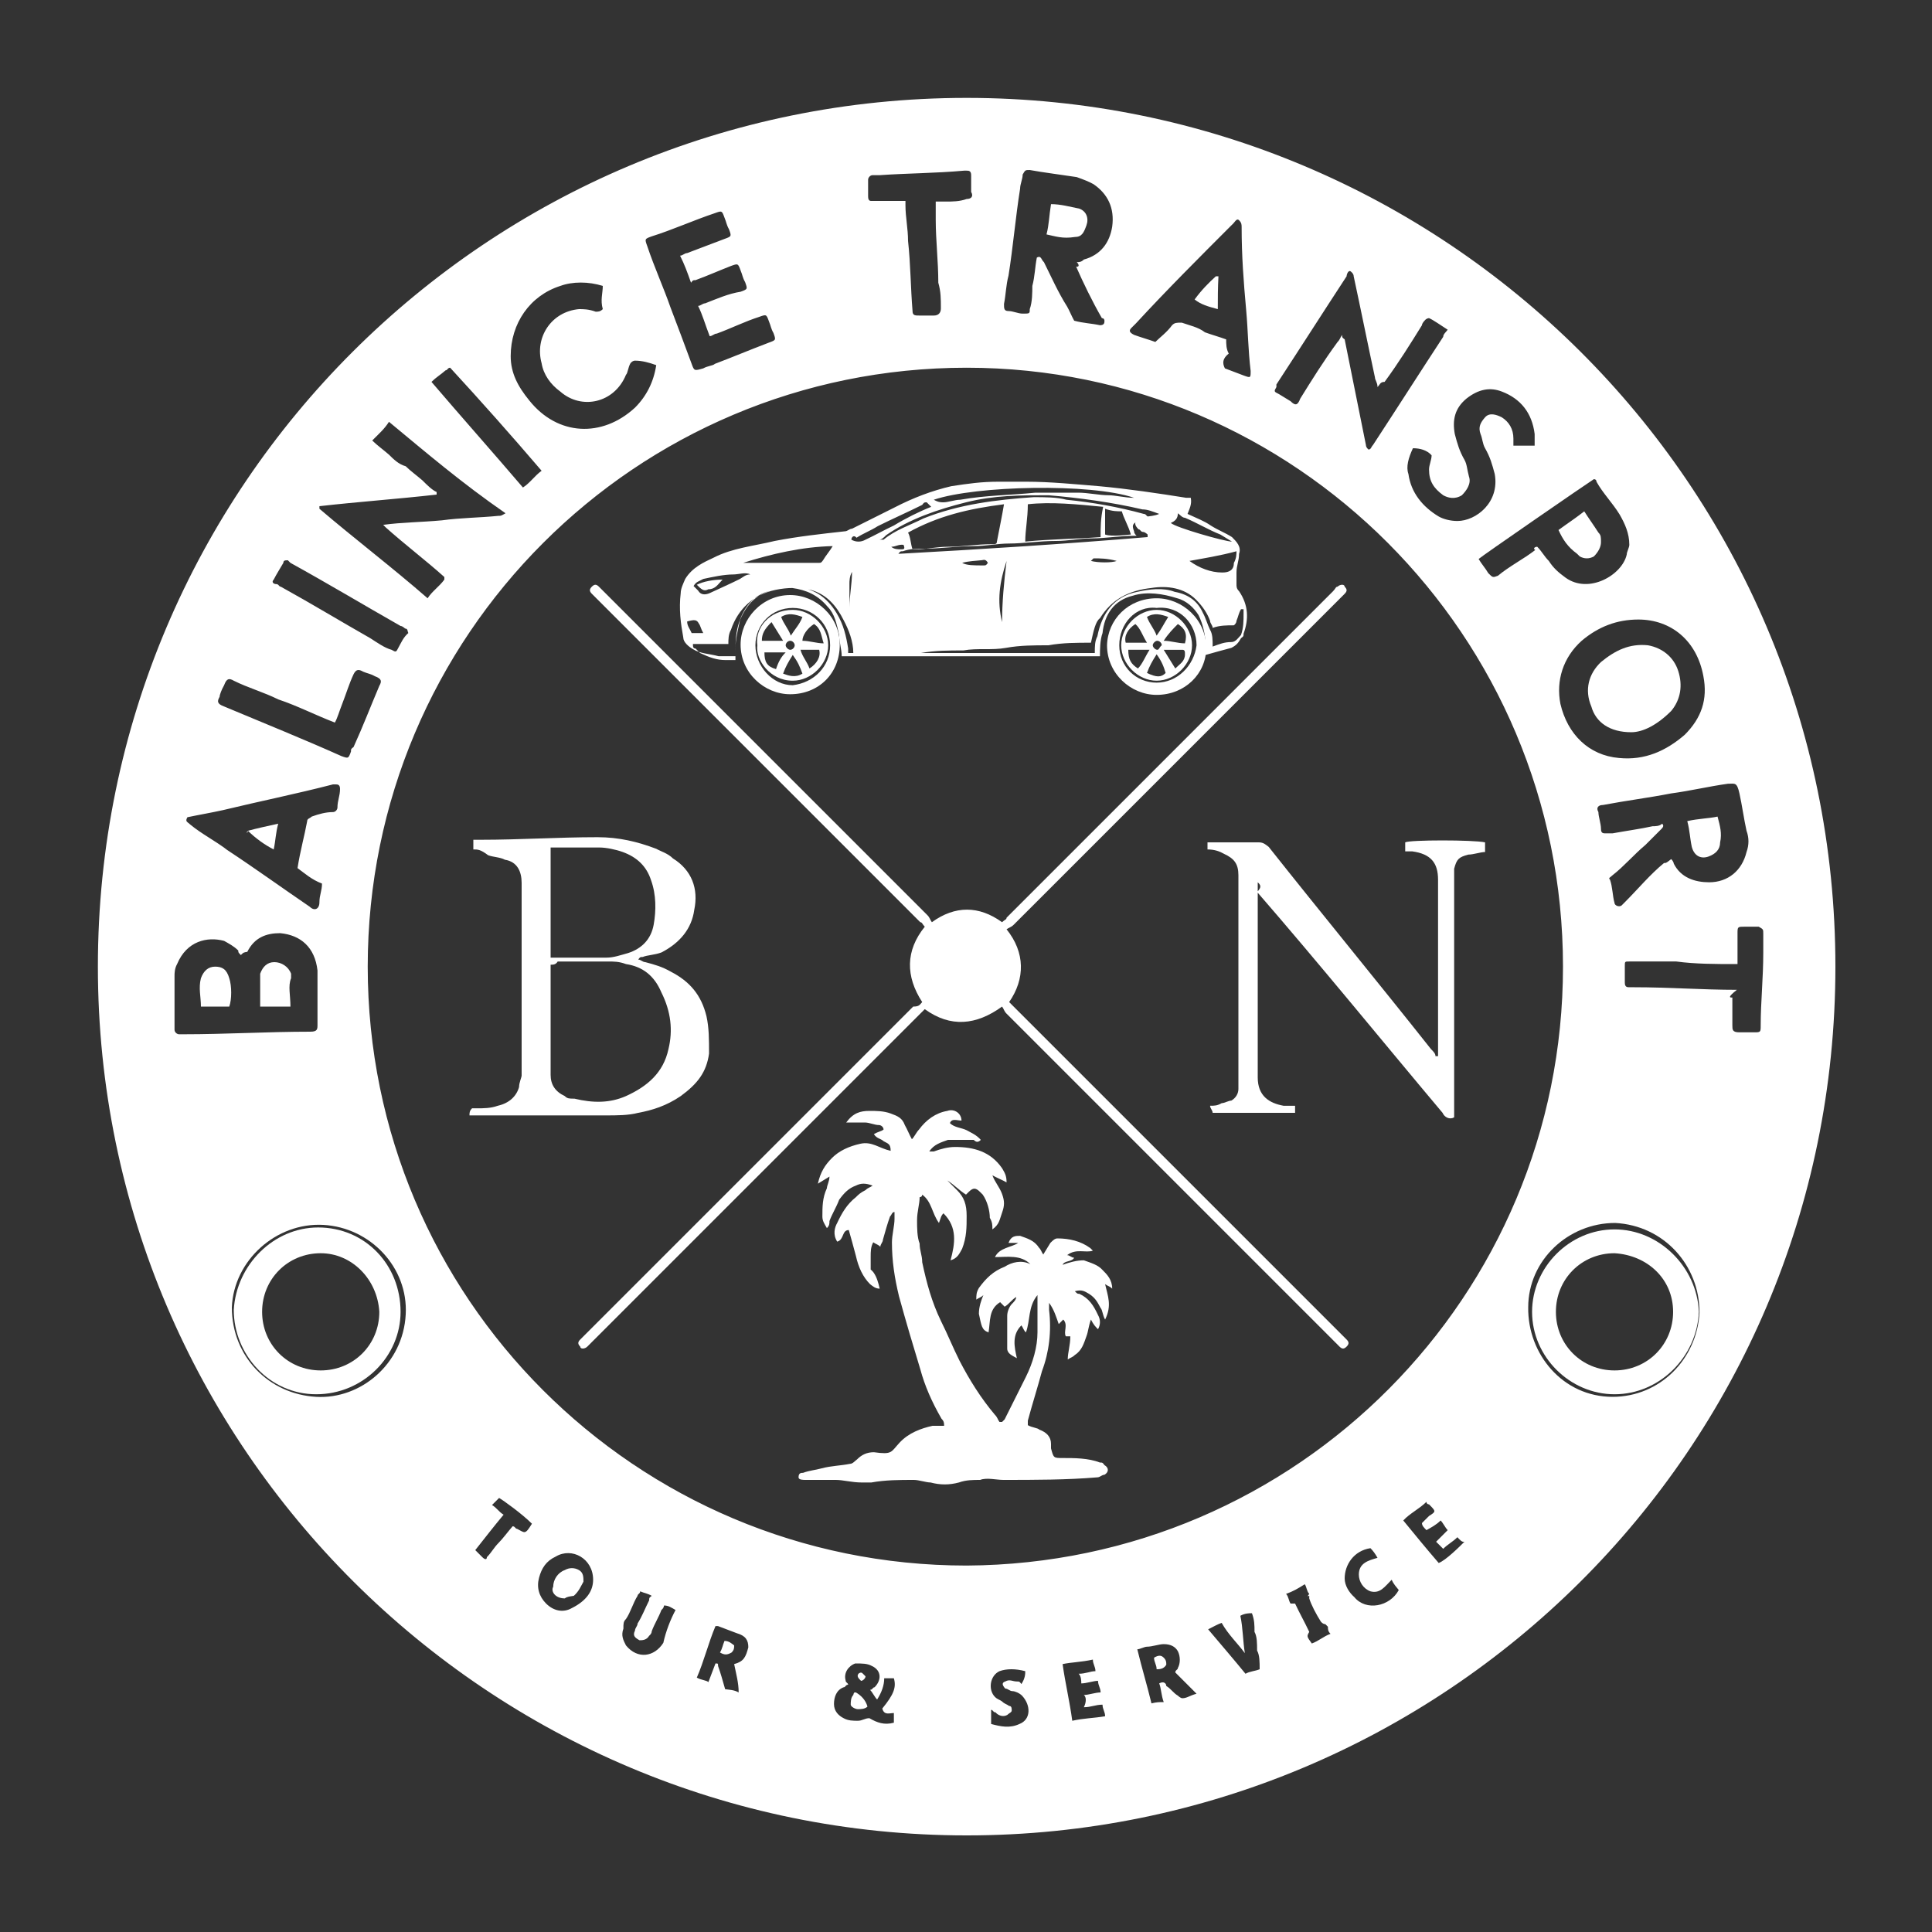
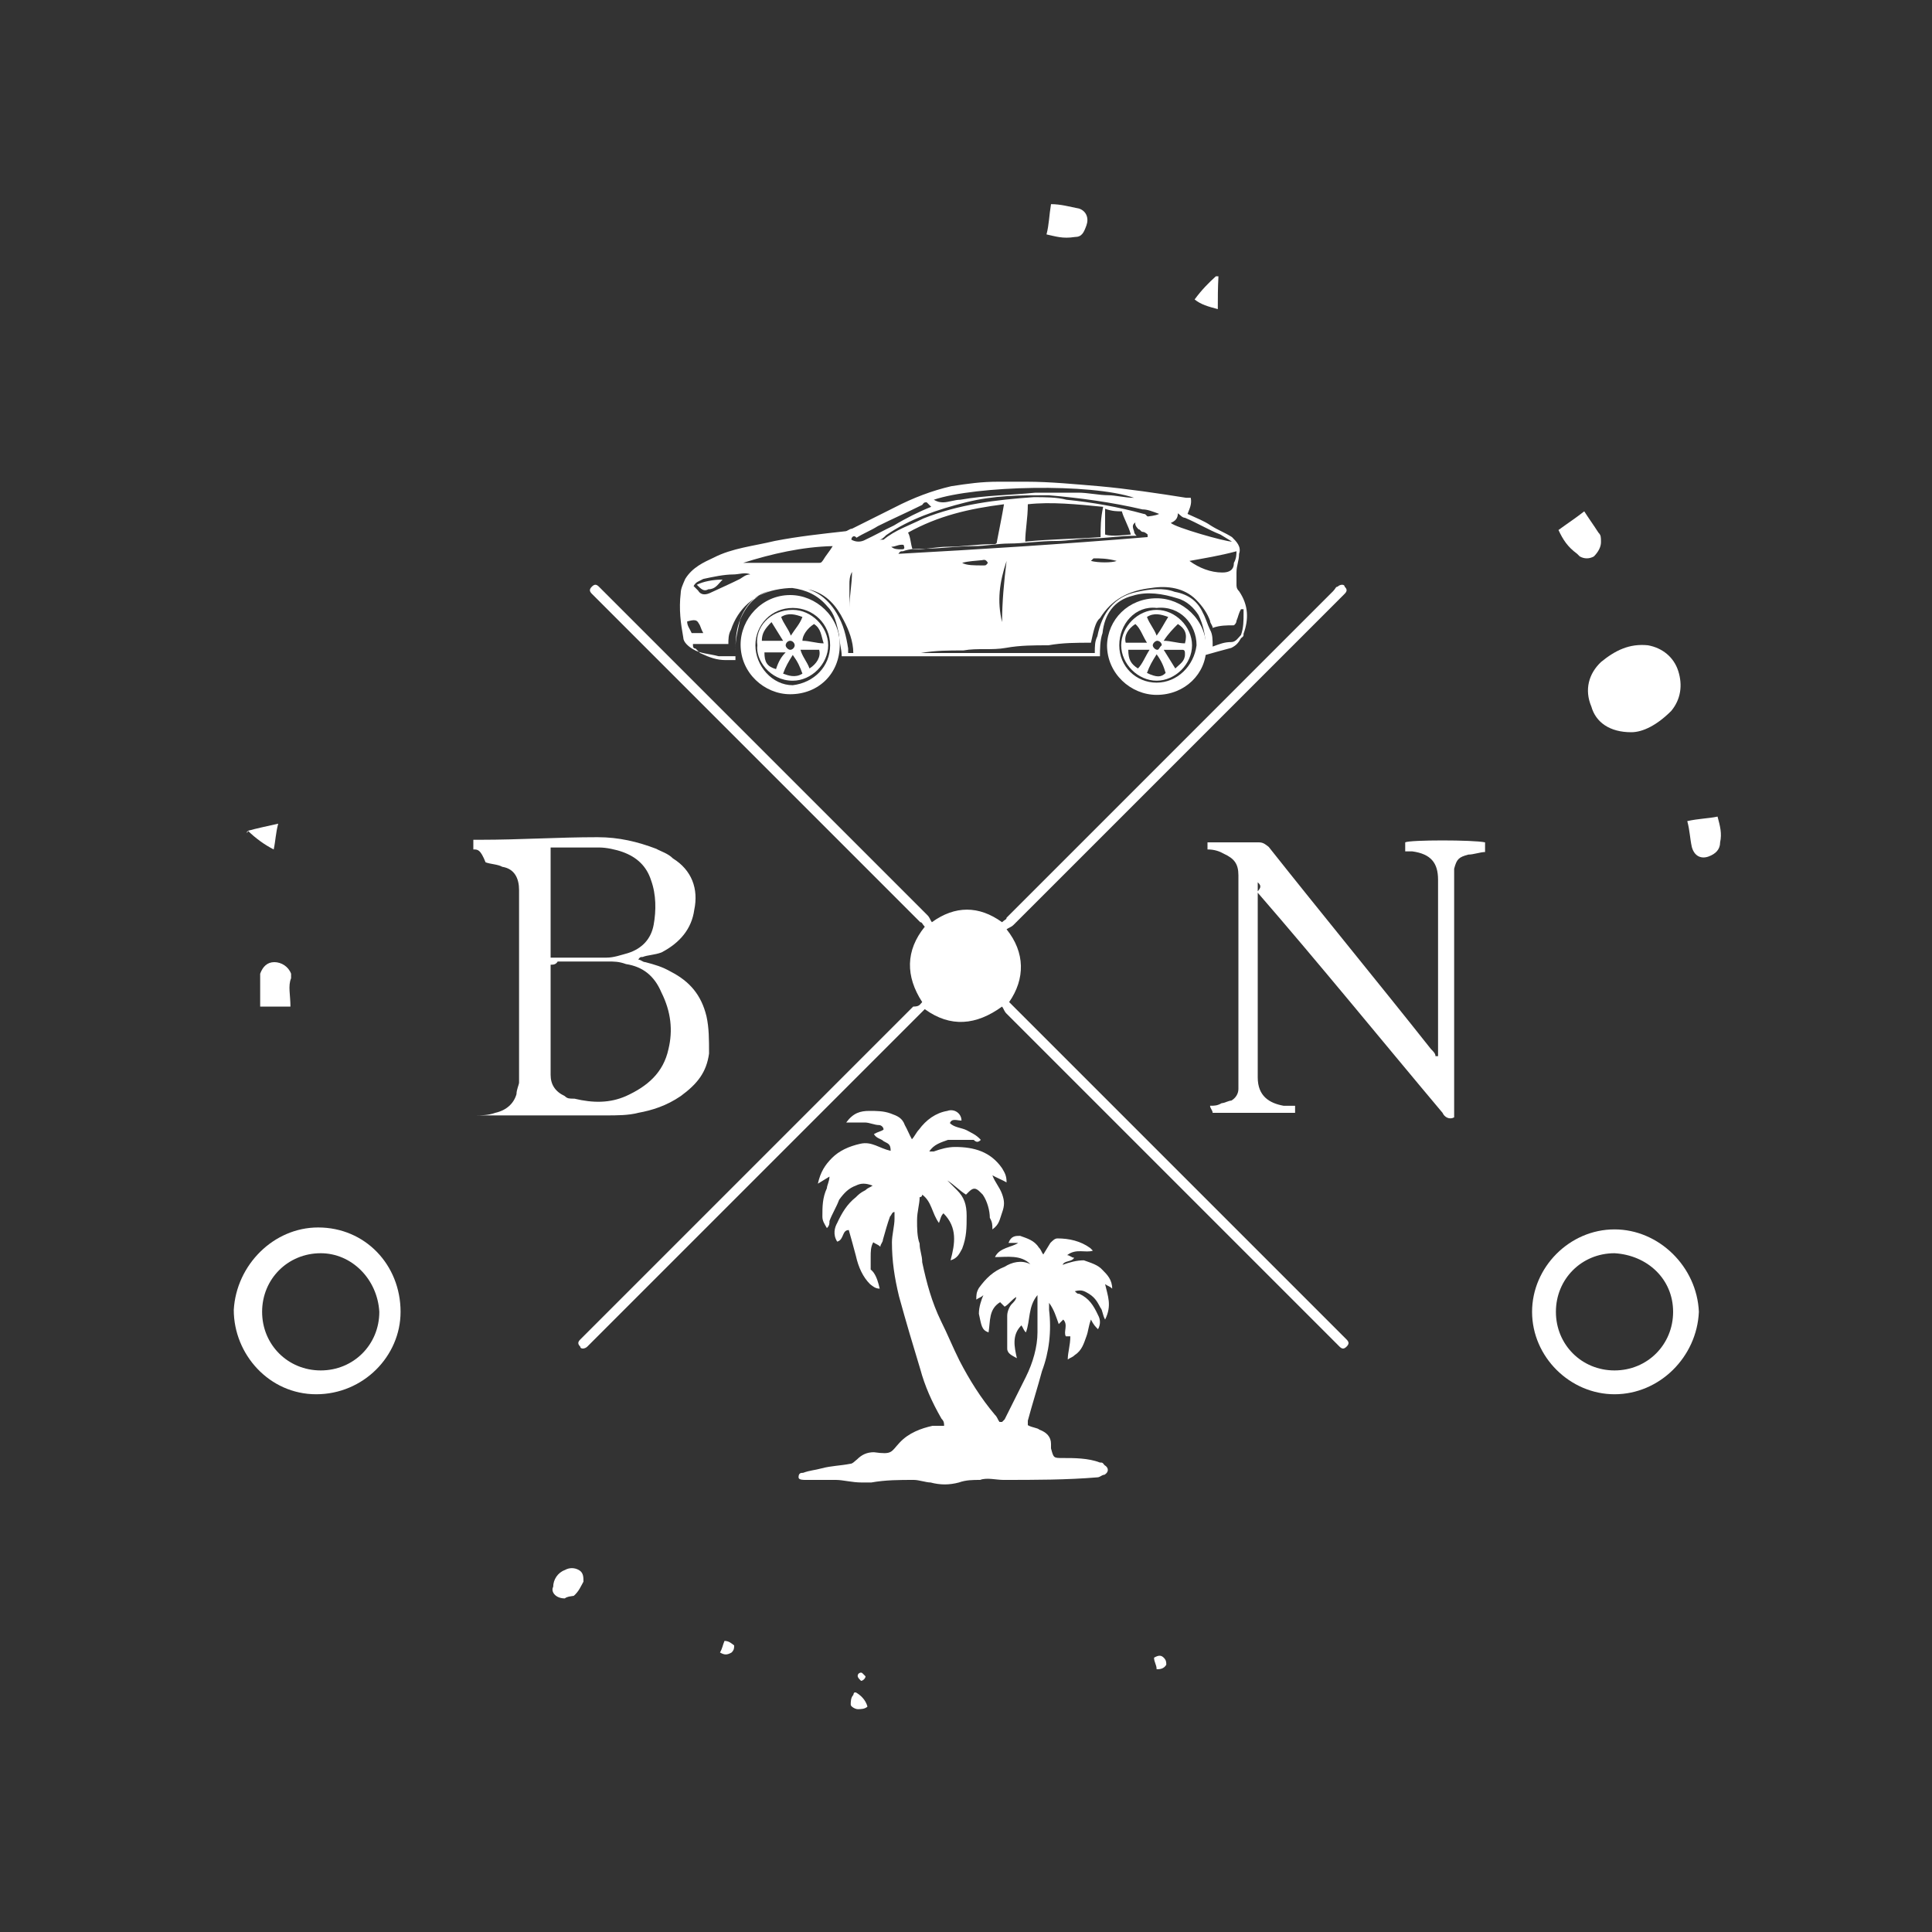
<svg xmlns="http://www.w3.org/2000/svg" id="Layer_1" x="0px" y="0px" viewBox="0 0 300 300" style="enable-background:new 0 0 300 300;" xml:space="preserve">
  <rect x="0" y="0" width="300" height="300" fill="#333333" stroke="none" />
  <style type="text/css">	.st0{fill:#FFFFFF;}</style>
  <g>
    <g>
-       <path class="st0" d="M150.1,15.2c74,0,134.9,59.8,134.9,134.9s-60.9,134.9-134.9,134.9S15.2,224.9,15.2,150.1   C15.2,75.4,75.7,15.2,150.1,15.2z M242.7,150.1c0-51.4-41.6-93-92.6-93c-51.4,0-93,41.6-93,93s41.6,93,93,93   C201.5,242.8,242.7,201.2,242.7,150.1z M37.4,148.3c-0.4-0.4-0.4-0.4-0.4-0.7c-0.7-0.7-1.5-1.1-2.2-1.5c-2.6-0.7-5.8,0-7.3,3.6   c-0.4,0.7-0.4,1.5-0.4,1.8c0,2.9,0,5.8,0,8.4c0,0.4,0.4,0.7,0.7,0.7s0.4,0,0.7,0c6.6,0,13.1-0.4,19.7-0.4c1.1,0,1.1-0.4,1.1-1.1   c0-2.2,0-4.4,0-6.2c0-0.7,0-1.5,0-2.2c-0.4-3.6-2.6-5.5-5.8-5.8c-2.2,0-4,0.7-5.1,2.9C37.8,147.9,37.8,147.9,37.4,148.3z    M254.4,96.2c-3.3,0-6.2,1.1-8.8,3.3c-2.9,2.6-4,6.2-3.3,9.8c1.1,4.7,4.4,8,9.1,8.4c4,0.4,7.3-1.1,10.2-3.6   c2.6-2.6,3.6-5.5,2.9-9.1C263.5,99.5,259.5,96.2,254.4,96.2z M167.2,40.7c0.4,0,0.7,0,1.1-0.4c2.6-0.7,4-2.6,4.4-5.1   c0.4-2.9-0.7-5.1-2.9-6.6c-0.7-0.4-1.5-0.7-2.6-1.1c-2.6-0.4-5.1-0.7-7.3-1.1c-0.7,0-0.7,0-1.1,0.7c0,0.7-0.4,1.5-0.4,2.2   c-0.7,4.4-1.1,9.1-1.8,13.5c-0.4,1.5-0.4,2.9-0.7,4.4c0,0.7,0,1.1,0.7,1.1s1.5,0.4,2.2,0.4c1.1,0,1.1,0,1.1-0.7   c0.4-1.1,0.4-2.6,0.4-3.6c0.4-1.5,0.4-2.9,0.7-4.4c0.7-0.4,0.7,0.4,1.1,0.7c1.1,2.2,2.2,4.7,3.6,6.9c0.4,0.7,0.7,1.5,1.1,2.2   c1.5,0.4,2.6,0.4,4,0.7c0.7,0,0.7-0.4,0.7-0.7c0,0,0-0.4-0.4-0.4c-1.5-2.6-2.9-5.5-4-8C167.6,41.5,167.6,41.1,167.2,40.7z    M259.5,133.4c0.4,0.4,0.4,0.7,0.4,0.7c1.1,2.2,3.3,2.9,5.5,2.9c2.9,0,5.1-1.8,5.8-4.7c0.4-1.1,0.4-2.2,0-3.3   c-0.4-1.8-0.7-4-1.1-5.8c-0.4-1.8-0.7-1.5-1.8-1.5c-2.9,0.4-5.8,1.1-8.8,1.5c-3.6,0.7-6.9,1.1-10.6,1.8c-0.7,0-1.1,0.4-0.7,1.1   c0,0.7,0.4,1.8,0.4,2.6s0.4,0.7,1.1,0.7c0.4,0,0.4,0,0.7,0c2.2-0.4,4.4-0.7,6.2-1.1c0.4,0,1.1,0,1.5-0.4c0.4,0.4,0,0.7-0.4,1.1   c-0.7,0.7-1.5,1.5-2.2,2.2c-1.8,1.5-3.3,3.3-5.1,4.7c-0.4,0.4-0.7,0.4-0.4,0.7c0.4,1.1,0.4,2.6,0.7,3.6c0,0.4,0.7,0.7,1.1,0.4   l0.4-0.4c2.2-2.2,4-4.4,6.2-6.2C258.7,134.1,259.1,133.7,259.5,133.4z M213.9,60.1c0-0.7-0.4-1.1-0.4-1.5   c-1.1-5.1-2.2-10.6-3.3-15.7c0-0.4-0.4-0.7-0.4-0.7c-0.4-0.4-0.7,0.4-0.7,0.7c-3.6,5.5-7.3,11.3-10.9,16.8c0,0,0,0,0,0.4   c-0.4,0.7-0.4,0.7,0.4,1.1c0.7,0.4,1.1,0.7,1.8,1.1c0.7,0.7,1.1,0.7,1.5-0.4c1.8-2.9,3.6-5.8,5.8-8.8c0.4-0.4,0.4-0.7,0.7-1.1   c0,0.4,0,0.4,0.4,0.7c1.1,5.5,2.2,10.9,3.3,16.4c0,0.4,0.4,0.7,0.4,0.7c0.4,0,0.4-0.4,0.7-0.7c3.6-5.5,7.3-11.3,10.9-16.8   c0-0.4,0.4-0.7,0.7-1.1c-1.1-0.7-2.2-1.5-2.9-1.8c0,0-0.4,0-0.7,0.4c0,0-0.4,0.4-0.4,0.7c-1.8,2.9-3.6,5.8-5.8,8.8   C214.3,59.3,214.3,59.7,213.9,60.1z M60.4,65.5c-0.7,1.1-1.5,1.8-2.6,2.9c0.7,0.7,1.8,1.5,2.6,2.2c0.7,0.7,1.5,1.5,2.6,1.8   c0.7,0.7,1.8,1.5,2.6,2.2c0.7,0.7,1.5,1.5,2.2,1.8c0,0,0,0,0,0.4c-6.2,0.7-12,1.1-18.2,1.8c0,0.4,0,0.4,0,0.4   c5.5,4.7,11.3,9.1,16.8,13.9c0.7-1.1,1.8-1.8,2.6-2.9v-0.4l0,0c-2.9-2.6-6.2-5.1-9.1-7.7c0,0,0,0-0.4-0.4l0,0l0,0   c2.9-0.4,5.8-0.4,9.1-0.7c2.9-0.4,5.8-0.4,8.8-0.7c0.4,0,0.4,0,1.1-0.4C71.7,75,66.2,70.3,60.4,65.5z M105.6,39.7   c0.4,0,0.7-0.4,1.1-0.4c1.8-0.7,4-1.5,5.8-2.2c1.1-0.4,1.1-0.4,0.7-1.5c-0.4-0.7-0.4-1.1-0.7-1.8c-0.4-1.1-0.4-1.1-1.5-0.7   c-3.3,1.1-6.6,2.6-9.8,3.6c-1.1,0.4-1.1,0.4-0.7,1.5c1.1,3.3,2.6,6.6,3.6,9.5c1.1,2.9,2.2,5.8,3.3,8.8c0.4,1.1,0.4,1.1,1.8,0.7   c0.7-0.4,1.5-0.4,1.8-0.7c2.9-1.1,5.5-2.2,8.4-3.3c1.1-0.4,1.1-0.4,0.7-1.5c-0.4-0.7-0.4-1.1-0.7-1.8c-0.4-1.1-0.4-1.1-1.5-0.7   c-2.2,0.7-4.4,1.8-6.6,2.6c-0.4,0-0.7,0.4-1.1,0.4c-0.7-1.8-1.1-3.3-1.8-4.7c0.4,0,0.7-0.4,1.1-0.4c1.8-0.7,3.6-1.5,5.5-1.8   c1.1-0.4,1.1-0.4,0.7-1.5c-0.4-0.7-0.4-1.1-0.7-1.8c-0.4-1.1-0.4-1.1-1.5-0.7c-1.8,0.7-3.6,1.5-5.5,2.2c-0.4,0-0.4,0-0.7,0.4   C106.7,42.2,106.3,41.1,105.6,39.7z M46.2,134.8c0.4-2.6,1.1-5.1,1.5-7.3c0-0.4,0.4-0.4,0.7-0.7c1.1-0.4,2.2-0.7,3.3-0.7   c0.4,0,0.7-0.4,0.7-0.7c0-1.1,0.4-1.8,0.4-2.9c0-0.7-0.4-0.7-0.7-0.7h-0.4c-5.8,1.5-11.3,2.6-17.1,4c-1.8,0.4-3.6,0.7-5.5,1.1   c-0.4,0.7,0,0.7,0.4,1.1c1.8,1.5,4,2.6,5.8,4c4.4,2.9,8.4,5.8,12.8,8.8c0.7,0.7,1.5,0.4,1.5-0.7c0-1.1,0.4-1.8,0.4-2.9   C48.4,136.6,47.3,135.6,46.2,134.8z M190.2,57.2c1.1,0.4,1.8,0.7,2.9,1.1c1.1,0.4,1.1,0.4,1.1-0.7c-0.4-3.3-0.4-6.2-0.7-9.5   c-0.4-4.4-0.7-8.4-0.7-12.8c0-0.4,0-0.7-0.4-1.1s-0.7,0.4-1.1,0.7c-5.1,5.1-10.2,10.2-14.9,15.3c-0.4,0.4-0.4,0.4-0.7,0.7   c-0.4,0.4-0.4,0.7,0.4,1.1c1.1,0.4,2.2,0.7,3.3,1.1c0.7-0.7,1.8-1.5,2.6-2.6c0.4-0.4,0.7-0.4,1.5-0.4c1.1,0.4,2.6,0.7,3.6,1.5   c1.1,0.4,2.2,0.7,3.3,1.1c0,0.7,0,1.5,0.4,2.2C189.8,55.7,189.8,56.4,190.2,57.2z M93.6,44.4c-2.2-0.7-4.7-0.7-6.6,0   c-4.7,1.5-7.7,5.8-7.7,10.9c0,2.6,1.1,4.7,2.9,6.9c4.4,5.5,11.3,5.8,16.4,1.1c1.8-1.8,2.9-4,3.3-6.6c-1.1-0.4-2.2-0.7-3.3-0.7   c-0.4,0-0.7,0.4-0.7,0.4c-0.4,0.7-0.4,1.5-0.7,1.8c-1.8,4.4-6.9,5.5-10.2,2.6c-1.5-1.1-2.6-2.6-2.9-4.4c-1.1-4,1.5-8,5.8-8.4   c0.7,0,1.5,0,2.6,0.4c0.4,0,0.7,0,1.1-0.4C93.2,46.6,93.6,45.5,93.6,44.4z M238.7,84.9c0.7,0.7,1.1,1.5,1.8,2.2   c0.7,1.1,1.5,1.8,2.6,2.6c3.6,2.6,8.8-0.4,9.5-3.6c0-0.4,0.4-1.1,0.4-1.5c0-1.8-0.7-3.3-1.5-4.7c-1.1-1.8-2.6-3.3-3.6-5.1   c0-0.4-0.4-0.4-0.4-0.4c-1.1,0.7-17.5,12-17.9,12.4c0.4,0.7,1.1,1.5,1.5,2.2c0.7,0.7,0.7,0.7,1.5,0.4c1.8-1.5,4-2.6,5.8-4   C238,85.2,238.3,84.9,238.7,84.9z M219.4,69.6c-0.7,1.5-1.1,2.9-0.7,4c0.4,2.9,2.2,5.1,4.7,6.6c0.7,0.4,1.8,0.7,2.9,0.7   c2.9,0,6.6-2.9,5.8-7.3c-0.4-1.5-0.7-2.6-1.5-4c-0.4-0.7-0.4-1.5-0.7-2.2c-0.4-1.1,0-1.8,0.7-2.6s1.8-0.4,2.6,0   c1.1,0.7,1.8,1.8,1.8,3.3c0,0.4,0,0.7,0,1.1c1.1,0,2.2,0,3.3,0c0-0.4,0-0.4,0-0.7s0-0.7,0-1.1c-0.4-3.3-2.2-5.5-5.1-6.6   c-1.8-0.7-3.6-0.4-5.5,1.1c-1.8,1.5-2.2,3.3-1.8,5.5c0.4,1.5,0.7,2.6,1.5,4c0.4,0.7,0.4,1.5,0.7,2.6c0.4,1.1-0.4,2.2-1.1,2.9   c-1.1,0.7-2.2,0.4-2.9,0c-1.5-1.1-2.2-2.2-2.2-4c0-0.7,0.4-1.5,0.4-2.2C221.6,69.9,220.5,69.6,219.4,69.6z M269,154.9   c0,0.4,0,0.7,0,0.7c0,1.1,0,2.6,0,3.6c0,0.7,0,1.1,1.1,1.1c0.7,0,1.5,0,2.2,0c1.1,0,1.1,0,1.1-1.1c0-3.6,0.4-7.3,0.4-11.3   c0-1.1,0-1.8,0-2.9c0-0.7,0-0.7-0.7-1.1c-0.7,0-1.5,0-2.2,0c-1.1,0-1.1,0-1.1,1.1c0,1.5,0,2.6,0,4c0,0.4,0,0.4,0,0.7   c-0.4,0-0.4,0-0.4,0c-2.9,0-6.2,0-9.1-0.4c-2.6,0-5.1,0-7.3,0c-0.7,0-0.7,0-0.7,0.7s0,1.8,0,2.6c0,0.7,0.4,0.7,0.7,0.7   s0.4,0,0.7,0c5.5,0,10.6,0.4,16,0.4C268.2,154.9,268.6,154.9,269,154.9z M145.3,31.3c0.4,0,1.1,0,1.5,0c1.1,0,2.2,0,3.3-0.4   c0.7,0,1.1-0.4,0.7-1.1c0-0.7,0-1.5,0-2.6c0-0.7-0.4-0.7-0.7-0.7h-0.4c-4.4,0.4-8.8,0.4-13.1,0.7c-0.4,0-0.7,0-1.1,0   c-0.4,0-0.7,0.4-0.7,0.7c0,0.7,0,1.8,0,2.6s0.4,0.7,0.7,0.7c0.7,0,1.1,0,1.8,0c1.1,0,2.2,0,3.3,0c0,0.4,0,0.4,0,0.7   c0,1.8,0.4,3.6,0.4,5.5c0.4,3.6,0.4,7.3,0.7,10.9c0,0.7,0.4,0.7,1.1,0.7c0.7,0,1.5,0,2.2,0c0.7,0,1.1-0.4,1.1-1.1   c0-1.5,0-2.6-0.4-4c0-3.3-0.4-6.6-0.4-9.8C145.3,33.5,145.3,32.4,145.3,31.3z M52,112.2c-2.9-1.1-5.8-2.6-8.8-3.6   c-2.2-1.1-4.7-1.8-6.9-2.9c-0.7-0.4-1.1-0.4-1.5,0.7c-0.4,0.7-0.7,1.5-0.7,1.8c-0.4,0.7-0.4,1.1,0.7,1.5   c6.2,2.6,12.4,5.1,18.2,7.7c1.1,0.4,1.1,0.4,1.5-0.7c0-0.4,0-0.4,0.4-0.7c1.5-3.3,2.6-6.2,4-9.5c0.4-0.7,0.4-1.1-0.7-1.5   c-0.7-0.4-1.1-0.4-1.8-0.7c-0.7-0.4-1.1-0.4-1.5,0.4c-0.7,1.5-1.1,2.9-1.8,4.7C52.7,110.4,52.4,111.5,52,112.2z M63.3,98   c0,0,0-0.4-0.4-0.4c0,0-0.4-0.4-0.7-0.4c-5.8-3.3-11.3-6.6-17.1-9.8l-0.4-0.4c-0.4,0-0.7,0-0.7,0.4c-0.4,0.7-1.1,1.8-1.5,2.6   c-0.4,0.4,0,0.7,0.4,0.7c0.4,0,0.4,0.4,0.7,0.4c4.7,2.6,9.5,5.5,13.9,8c1.1,0.7,2.2,1.5,3.3,1.8c0.7,0.4,0.7,0.4,1.1-0.4   c0.4-0.7,0.7-1.5,1.5-2.2C63.3,98,63.3,98,63.3,98z M67,59.3c4.7,5.5,9.5,10.9,14.2,16.4c1.1-0.7,1.8-1.8,2.9-2.6   c-4.7-5.5-9.5-10.9-14.2-16c-0.4,0-0.4,0.4-0.7,0.4C68.4,58.2,67.7,58.6,67,59.3z M138.8,267.5c0-0.4,0-1.1,0-1.5   c-0.7,0-1.5,0.4-1.8-0.7c1.8-2.2,2.2-3.3,1.8-4.7c-0.4,0-1.1,0-1.5,0c0,1.1-0.4,2.2-1.1,3.3c-0.4-0.4-0.7-1.1-1.1-1.5   c0.4,0,0.4-0.4,0.7-0.4c1.1-1.1,1.1-2.6-0.4-3.3c-0.7-0.4-1.5-0.4-2.6-0.4c-1.1,0.4-1.8,1.5-1.5,2.6c0,0.4,0.4,0.4,0.4,0.7   c-0.4,0-0.4,0.4-0.7,0.4c-1.1,0.4-1.5,1.5-1.5,2.6s0.7,1.8,1.5,2.2c0.7,0.4,1.5,0.4,2.2,0.4c0.7,0,1.1-0.4,1.8-0.4   C136.2,267.5,137.3,267.9,138.8,267.5z M180.7,264.3c-0.4-1.1-0.4-2.2-0.7-2.9c0.7-0.4,1.1,0,1.1,0.4c0.7,0.4,1.1,1.1,1.8,1.5   c0,0,0.4,0.4,0.7,0.4c0.7,0,1.1-0.4,2.2-0.7c-1.1-1.1-2.2-2.2-3.3-3.3c0-0.4,0.4-0.4,0.4-0.7c0.4-0.7,0.4-1.8,0-2.6   c-0.4-0.7-1.1-1.1-2.2-1.1c-0.7,0-1.8,0.4-2.6,0.4c-0.4,0-1.1,0.4-1.5,0.4c0.7,2.9,1.5,5.5,2.2,8.4   C179.6,264.3,180,264.3,180.7,264.3z M92.1,245.3c0-3.3-3.3-5.1-5.8-3.6c-1.5,0.7-2.2,1.8-2.6,3.3c-0.4,1.5,0,2.9,1.1,4   c1.1,1.1,2.6,1.5,4,0.7C91,248.6,92.1,247.1,92.1,245.3z M114.7,262.8L114.7,262.8c0-1.5-0.4-2.9-0.7-4.4l0,0   c1.5-0.4,1.8-1.1,2.2-2.6c0-1.1-0.4-1.8-1.8-2.2c-1.1-0.4-1.8-0.7-2.9-1.1h-0.4c-1.1,2.6-1.8,5.5-2.9,8c0.7,0.4,1.5,0.4,1.8,0.7   c0.4-1.1,0.7-1.8,1.1-2.9c0.4,0,0.4,0,0.4,0.4c0.4,1.1,0.7,2.2,1.1,3.6C113.3,262.4,114,262.4,114.7,262.8z M49.1,216.9   c6.9,0.4,13.5-5.1,13.9-12.8c0.4-7.3-5.5-13.5-12.8-13.9S36.3,195.7,36,203C36,210.7,41.8,216.5,49.1,216.9z M250.4,216.9   c7.3,0,13.1-5.8,13.5-13.1c0-7.3-5.5-13.5-13.1-13.9c-7.3,0-13.5,5.8-13.5,13.1C237.2,210.3,242.7,216.9,250.4,216.9z M104.9,250   c-0.7-0.4-1.1-0.7-1.8-0.7c0,0.4-0.4,0.7-0.4,0.7c-0.4,1.1-1.1,2.2-1.5,3.3c0,0.4-0.4,0.7-0.4,0.7c-0.4,0.7-1.1,0.7-1.5,0.7   c-0.7-0.4-1.1-0.7-0.7-1.5c0-0.4,0.4-0.7,0.4-1.1c0.7-1.1,1.1-2.2,1.8-3.6c0-0.4,0-0.4,0.4-0.7c-0.7-0.4-1.1-0.4-1.8-0.7   c0,0.4-0.4,0.4-0.4,0.7c-0.7,1.1-1.1,2.6-1.8,3.6c-0.4,0.4-0.4,0.7-0.4,1.5c-0.4,1.1,0,1.8,0.4,2.6c1.8,2.2,4.4,1.8,5.8-0.4   C103.4,253.3,104.1,251.5,104.9,250z M168.3,263.2c0.7,0,1.8-0.4,2.6-0.4c0-0.7-0.4-1.1-0.4-1.8c-0.7,0-1.8,0.4-2.6,0.4   c0-0.4,0-1.1-0.4-1.5c1.1,0,1.8-0.4,2.6-0.4c0-0.7-0.4-1.1-0.4-1.8c-1.8,0.4-3.3,0.4-4.7,0.7c0.4,2.9,1.1,5.8,1.5,8.8   c1.8-0.4,3.3-0.4,5.1-0.7c0-0.7-0.4-1.1-0.4-1.8c-1.1,0-1.8,0.4-2.9,0.4C168.7,264.3,168.7,263.5,168.3,263.2z M226.3,238.7   c-0.7,0.7-1.5,1.1-2.2,1.8c-0.4-0.4-0.7-0.7-1.1-1.1c0.7-0.7,1.1-1.1,1.8-1.8c-0.4-0.4-0.7-1.1-1.1-1.5c-0.7,0.7-1.5,1.1-2.2,1.5   c-0.4-0.4-0.7-0.7-0.7-1.1c0.4-0.4,0.7-0.7,1.1-1.1c1.1-0.7,1.1-0.7,0-1.8c0,0-0.4,0-0.4-0.4c-1.1,1.1-2.6,1.8-3.6,2.9   c1.8,2.2,3.6,4.4,5.5,6.6c1.1-0.4,3.3-2.6,4-3.3C227,239.5,226.7,239.1,226.3,238.7z M159.2,259.5c-1.5-0.4-2.9-0.4-4,0   c-1.5,0.7-1.8,2.9-0.7,4c0.4,0.4,0.7,0.4,1.1,0.7c0.4,0.4,0.7,0.4,1.1,0.7c0.4,0,0.4,0.4,0.4,0.7s-0.4,0.4-0.7,0.7   c-0.7,0.4-1.5,0-1.8-0.4c-0.4,0-0.4-0.4-0.7-0.4c0,0.7,0,1.5,0,2.2c1.5,0.4,2.9,0.7,4.4,0c1.8-0.7,1.8-2.9,0.4-4.4   c-0.4-0.4-1.1-0.7-1.5-0.7s-0.7-0.4-1.1-0.4c0,0-0.4-0.4-0.4-0.7s0.4-0.4,0.4-0.4c0.7-0.4,1.1,0,1.8,0c0.4,0,0.4,0,0.7,0.4   C159.2,260.6,159.2,259.9,159.2,259.5z M187.6,253c2.2,2.6,4,4.7,5.8,6.9c0.7-0.4,1.5-0.4,2.2-0.7c0-1.1,0-2.2-0.4-2.9   c0-1.1,0-2.2-0.4-2.9c0-1.1,0-1.8-0.4-2.9c-0.4,0-1.1,0-1.8,0.4c0.4,1.8,0.4,4,0.7,5.8l0,0c-1.1-1.5-2.6-2.9-3.6-4.7   C189.1,252.2,188.4,252.6,187.6,253z M216.1,245.3c-1.1,1.1-1.8,2.2-3.3,1.8c-1.1-0.4-1.8-1.5-1.8-2.6c0-1.8,1.5-2.2,2.9-2.6   c-0.4-0.7-0.7-1.1-1.1-1.5c-2.6,0.4-4,2.6-4,4.7c0,1.1,0.7,2.2,1.5,2.9c1.8,2.2,5.5,1.5,6.9-1.1   C216.8,246.4,216.4,246,216.1,245.3z M82.6,236.6c-1.5-1.5-4.4-3.6-5.1-4c-0.4,0.4-0.7,0.7-1.1,1.1c0.7,0.4,1.1,1.1,1.8,1.5   c-1.5,1.8-2.9,3.6-4.4,5.5c0.4,0.4,0.7,0.7,1.1,1.1c0.4,0.4,0.7,0.4,0.7,0c0.7-0.7,1.1-1.5,1.8-2.2c0.7-0.7,1.5-1.8,2.2-2.6   c0.4,0,0.4,0.4,0.7,0.4C81.5,238,81.5,238.4,82.6,236.6z M203.3,247.5c-0.4-0.4-0.4-1.1-0.7-1.5c-1.1,0.7-1.8,1.1-2.9,1.5   c0.4,0.4,0.4,1.1,0.7,1.5c0.4,0,0.4,0,0.7,0c0.7,1.5,1.5,2.9,2.2,4.4c-0.4,0.7-0.4,0.7,0.4,1.8c1.1-0.4,1.8-1.1,2.9-1.5   c-0.4-0.4-0.4-0.7-0.4-1.1l-0.4-0.4c-0.4,0-0.7-0.4-0.7-0.4c-0.7-1.1-1.5-2.6-1.8-3.6c0,0,0,0,0-0.4   C203,247.9,203,247.9,203.3,247.5z" />
      <path class="st0" d="M184.4,79.8c1.5,0.7,2.6,1.1,3.6,1.8c1.1,0.7,2.2,1.1,3.3,1.8c0.7,0.7,1.5,1.5,1.1,2.6c0,1.1-0.4,1.8-0.4,2.9   c0,0.7,0,1.1,0,1.8c0,0.4,0,0.7,0.4,1.1c1.5,2.2,1.5,4.4,0.7,6.6c0,0.4,0,0.4-0.4,0.7c-0.4,0.7-0.7,1.1-1.5,1.5   c-1.5,0.4-2.6,0.7-4,1.1c0-0.4,0-1.1,0-1.5c0-1.5-0.4-3.3-1.1-4.7c-0.7-1.1-1.8-2.2-3.3-2.6c-2.2-0.7-4.7-1.1-6.9-0.4   c-2.9,0.7-4.4,2.9-4.7,5.8c-0.4,1.1-0.4,2.6-0.4,3.6c-13.1,0-26.6,0-40.1,0c0-1.1-0.4-2.2-0.4-3.3c-0.4-1.8-0.7-3.3-1.8-4.4   c-1.5-1.8-3.3-2.6-5.5-2.9c-1.1,0-2.2,0-3.3,0.4c-2.9,0.7-4.4,2.9-5.1,5.5c-0.4,1.5-0.4,2.9-0.4,4c0,0.4,0,0.4,0,0.7   c-0.7,0-1.8,0-2.6,0c-1.5-0.4-2.9-0.4-4-1.1c-0.7-0.4-1.5-1.1-1.5-1.8c-0.4-2.2-0.7-4.4-0.4-6.9c0-0.7,0.4-1.5,0.7-2.2l0,0   c1.1-1.8,2.9-2.6,4.4-3.3c2.9-1.5,6.2-1.8,9.5-2.6c3.6-0.7,7.3-1.1,10.9-1.5c0.4,0,0.7-0.4,1.1-0.4c2.2-1.1,4.4-2.2,6.6-3.3   c2.9-1.5,5.8-2.6,8.8-3.3c2.6-0.4,4.7-0.7,7.3-0.7c1.5,0,2.9,0,4.4,0c3.6,0,7.7,0.4,11.3,0.7c4.4,0.4,9.1,1.1,13.5,1.8   c0.4,0,0.4,0,0.7,0C185.1,78.3,184.7,79,184.4,79.8z M169.4,99.8c-2.2,0-4.4,0-6.6,0.4c-2.2,0-4.4,0-6.6,0.4   c-2.2,0.4-4.4,0-6.6,0.4c-2.2,0-4.4,0-6.6,0.4c-3.3,0-6.6,0.4-9.8,0.4c-0.4,0-0.7,0-0.7,0v-0.4c0-1.8-0.7-3.6-1.5-5.1   c-1.1-2.2-2.6-4-5.1-4.7c-1.8-0.4-3.6-0.4-5.5,0c-3.3,0.7-5.8,2.9-6.9,6.2c-0.4,0.7-0.4,1.5-0.4,2.2c-1.8,0-3.6,0-5.5,0   c0,0.4,0,0.7,0.4,0.7c0.4,0.4,0.7,0.7,0.7,0.7c1.5,0.7,2.6,1.1,4,1.1c0.4,0,0.7,0,1.5,0c0-0.7,0-1.1,0-1.8c0-1.5,0.4-2.9,0.7-4.4   c1.1-2.6,2.6-4,5.1-4.7c1.1-0.4,2.2-0.4,3.3-0.4c2.9,0,5.1,1.5,6.6,4c1.1,1.8,1.5,3.6,1.8,5.5c0,0.4,0,0.7,0,0.7   c12.8,0,25.5,0,38.3,0c0-1.1,0-1.8,0.4-2.6c0.7-3.6,2.6-6.2,6.2-6.9c1.8-0.4,4-0.7,5.8,0c2.2,0.4,3.6,1.5,4.4,3.3   c0.4,0.7,0.7,1.8,1.1,2.6c0.4,0.7,0.4,1.5,0.4,2.6c1.1-0.4,1.8-0.7,2.9-0.7c0.7,0,1.1-0.7,1.5-1.1c0.4-1.1,0.4-2.2,0.4-3.3   c0-0.4,0-0.4,0-0.7c0,0,0,0-0.4,0c-0.4,0.7-0.4,1.1-0.7,1.8c0,0.4-0.4,0.7-0.4,0.7c-1.1,0-2.2,0-3.3,0.4c0-0.4-0.4-0.7-0.4-1.1   c-0.4-1.1-1.1-2.2-2.2-3.3c-1.8-1.8-4.4-2.2-6.9-1.8c-3.6,0.4-6.2,1.8-8,4.7C170.1,96.5,169.8,98,169.4,99.8z M155.9,78.3   c-5.5,0.7-10.2,1.8-14.9,4.4c0.4,0.7,0.4,1.8,0.7,2.6h0.4c1.8,0,3.3-0.4,5.1-0.4c2.2,0,4.4-0.4,6.9-0.4c0.4,0,0.7,0,0.7-0.4   C155.2,82,155.6,80.1,155.9,78.3z M159.6,78.3c0,2.2-0.4,4-0.4,5.8c4-0.4,7.7-0.4,11.7-0.7c0-1.5,0-2.9,0.4-4.7   C167.2,78.3,163.2,77.9,159.6,78.3z M180,79.8C179.6,79.4,179.6,79.4,180,79.8c-1.1-0.4-1.8-0.7-2.6-0.7   c-4.7-1.1-9.8-1.8-14.6-2.2c-4.4,0-8.4,0-12.8,1.1c-4.4,1.1-8.8,2.6-12.4,5.1c-0.4,0.4-0.7,0.7-1.1,0.7c0.4,0,0.4,0,0.7,0   c1.8-1.5,4-2.2,6.2-3.3c5.5-2.2,11.3-2.9,17.1-3.3c1.8,0,3.6,0,5.1,0.4c4,0.4,8,1.1,12,2.2c0.4,0,0.4,0.4,0.7,0.4   c-0.4,0.4-0.4,0.4-0.7,0.4c-0.4,0-0.7,0.4-1.1,0.4c-0.7,0.4-0.7,0.7-0.4,1.5c0,0.4,0.4,0.7,0.4,0.7c-0.4,0-0.4,0-0.4,0   c-2.2,0-4.4,0.4-6.6,0.4c-1.8,0-3.6,0.4-5.5,0.4c-2.6,0-5.1,0.4-7.3,0.4c-1.8,0-3.6,0.4-5.5,0.4c-2.6,0-5.1,0.4-7.7,0.4   c-1.1,0-2.2,0-3.3,0.4c-0.4,0-0.4,0-0.7,0.4c12.8-0.7,25.5-1.5,38.7-2.6l0,0c0,0,0,0,0-0.4c0,0-0.4-0.4-0.7-0.4   c-0.4,0-0.4-0.4-0.7-0.4c-0.7-0.7-0.7-1.1,0-1.8C178.9,80.1,179.3,80.1,180,79.8z M115.4,87.4h0.4c3.6,0,7.3,0,11.3,0   c0.4,0,0.4,0,0.7-0.4c0.4-0.7,1.1-1.5,1.5-2.2C124.6,84.9,119.8,86,115.4,87.4z M145,77.6c0.7,0.4,1.1,0.4,1.5,0.4   c0.7,0,1.8-0.4,2.6-0.4c4-0.7,7.7-0.7,11.7-1.1c2.2,0,4.4,0,6.6,0c1.5,0,3.3,0.4,4.7,0.4c1.1,0,2.6,0.4,4,0.4   C169.4,75,151.5,75.4,145,77.6z M132.2,83.8c0.7,0.4,1.5,0.4,2.2,0c1.5-0.7,2.9-1.5,4.4-2.2c1.8-1.1,4-2.2,5.8-2.9   c-0.4-0.4-0.4-0.4-0.7-0.7c-0.4,0-0.4,0-0.7,0.4c-2.2,1.1-4.7,2.2-6.9,3.3c-1.1,0.7-2.2,1.1-3.3,1.8   C132.6,83,132.2,83.4,132.2,83.8z M192,85.6C192,85.2,192,85.2,192,85.6c-2.6,0.7-5.1,1.1-7.3,1.5c1.5,1.1,3.3,1.8,5.1,1.8   c1.1,0,1.8-0.4,1.8-1.5C192,86.7,192,86,192,85.6z M174.2,79.4c-0.7,0-1.5,0-2.6-0.4c0,1.5,0,2.6,0,4c1.1,0.4,3.6,0,4,0   C175.2,81.6,174.5,80.5,174.2,79.4z M181.8,81.2c0.7,0.7,8.4,2.9,9.5,2.9c-0.7-0.4-1.1-0.7-1.8-1.1c-1.8-0.7-3.6-1.8-5.5-2.6   c-0.4,0-0.7-0.4-1.1-0.7C182.9,80.5,182.5,80.9,181.8,81.2z M116.5,89.2C116.2,88.9,116.2,88.9,116.5,89.2c-0.7-0.4-1.8,0-2.6,0   c-1.5,0-3.3,0.4-4.7,0.7c-0.7,0.4-1.1,0.4-1.5,1.1c0.4,0.4,0.4,0.4,0.7,0.7c0.4,0.7,1.1,0.7,1.8,0.4c1.5-0.7,3.3-1.5,4.7-2.2   C115.4,89.6,115.8,89.2,116.5,89.2z M156.3,87.1c-1.1,3.3-1.5,6.2-0.7,9.5C155.6,93.6,155.9,90.3,156.3,87.1z M106.7,96.5   c0,0.7,0.4,1.1,0.7,1.8c0.7,0,1.1,0,1.8,0c-0.4-0.7-0.4-1.1-0.7-1.5C108.2,96.2,107.8,96.2,106.7,96.5z M173.4,87.1   C173.1,87.1,173.1,86.7,173.4,87.1c-1.5-0.4-2.6-0.4-3.6-0.4l-0.4,0.4C170.5,87.4,172.7,87.4,173.4,87.1z M149.4,87.4   c0.7,0.4,1.8,0.4,3.3,0.4c0.4,0,0.4,0,0.7-0.4c-0.4-0.7-0.7-0.4-1.1-0.4C151.5,87.1,150.5,87.1,149.4,87.4z M131.9,94.3   c0-1.8,0.4-3.6,0.4-5.5c-0.4,0.7-0.4,1.5-0.4,1.8C131.9,91.8,131.9,93.3,131.9,94.3z M138.4,84.9   C138.4,85.2,138.4,85.2,138.4,84.9c0.4,0.4,1.1,0.4,1.5,0.4c0.4,0,0.7,0,0.4-0.7C139.5,84.5,139.1,84.9,138.4,84.9z" />
      <path class="st0" d="M136.6,200.1c-0.7,0-1.1-0.4-1.5-0.7c-1.1-1.1-1.8-2.6-2.2-4.4c-0.4-1.5-0.7-2.6-1.1-4   c-1.1,0-0.7,1.5-1.8,1.8c-0.7-1.1-0.4-2.2,0-2.9c0.7-1.5,1.5-2.9,2.9-4c0.4-0.4,0.7-0.7,1.5-1.1c0.4-0.4,0.7-0.4,1.1-0.7   c-1.1-0.4-1.8-0.4-2.6,0c-1.1,0.4-1.8,1.1-2.6,2.2c-0.4,1.1-1.1,2.2-1.5,3.3c0,0.4,0,0.7-0.4,1.1c-0.4-0.7-0.7-1.1-0.7-1.8   c0-1.5,0-2.9,0.7-4.4c0-0.4,0.4-1.1,0.4-1.8c-0.7,0.4-1.1,0.7-1.8,1.1c0.4-1.8,1.1-2.9,2.2-4s2.6-1.8,4.4-2.2   c1.8-0.4,2.9,0.7,4.7,1.1c0-1.1-0.4-1.1-1.1-1.5c-0.4-0.4-1.1-0.4-1.5-1.1c0.7-0.4,1.1-0.4,1.5-0.7c0-0.4-0.4-0.7-0.7-0.7   c-0.7,0-1.5-0.4-2.2-0.4s-1.8,0-2.9,0c1.1-1.5,2.2-1.8,3.6-1.8c1.1,0,2.2,0,3.3,0.4s1.8,0.7,2.2,1.8c0.4,0.7,0.7,1.5,1.1,2.2   c0.4-0.4,0.7-1.1,1.1-1.5c1.1-1.5,2.6-2.6,4.4-2.9c1.1-0.4,2.2,0.4,2.2,1.5c-0.7,0-1.5-0.4-1.8,0.4c0.7,0.7,1.8,0.7,2.6,1.1   c0.7,0.4,1.5,0.7,2.2,1.5c-0.4,0.4-0.7,0.4-1.1,0c-1.5,0-2.6,0-4,0c-1.1,0.4-2.2,0.7-2.9,1.8c0.4,0,0.7,0,0.7,0   c1.1-0.4,2.2-0.7,3.3-0.7c2.9,0,5.5,0.7,7.3,3.3c0.4,0.7,0.7,1.1,0.7,2.2c-0.7-0.4-1.5-0.7-2.2-1.1c0.4,1.1,1.1,1.8,1.5,2.9   c0.4,1.1,0.4,1.8,0,2.9c-0.4,1.1-0.4,1.8-1.5,2.6c0-0.7,0-1.1-0.4-1.8c0-1.1-0.4-2.6-1.1-3.6l-0.4-0.4c-0.7-0.7-1.1-0.7-1.8,0   c0,0,0,0-0.4,0.4c-1.1-0.7-1.8-1.5-2.9-2.2l0,0c0.4,0.4,1.1,1.1,1.5,1.5c1.1,1.1,1.5,2.2,1.5,4c0,1.8,0,3.3-0.7,5.1   c-0.4,0.7-0.7,1.5-1.8,1.8c0.7-2.6,1.1-5.1-1.1-7.3c-0.4,0.4-0.4,0.7-0.7,1.5c-1.1-1.5-1.1-3.3-2.6-4.4c0,0.4-0.4,0.4-0.4,0.4   c0,1.1-0.4,2.2-0.4,3.6c0,1.1,0,2.6,0.4,3.6c0,1.1,0.4,1.8,0.4,2.9c0.7,3.3,1.5,6.2,2.9,9.1c1.1,2.2,1.8,4,2.9,6.2   c1.5,2.9,3.3,5.8,5.5,8.4c0.4,0.4,0.4,0.7,0.7,1.1c0,0,0,0,0.4,0l0.4-0.4c1.1-2.2,2.2-4.4,3.3-6.6c1.1-2.2,1.8-4.7,1.8-6.9   c0-1.8,0-3.6,0-5.1c0-0.4,0-0.4,0-0.7c-1.5,1.8-1.1,4-1.8,5.8c-0.4-0.4-0.4-0.7-0.7-1.1c-1.5,1.5-1.1,3.3-0.7,5.1   c-0.7-0.4-1.5-0.7-1.5-1.5c0-1.8,0-3.3,0-5.1c0-0.7,0.4-1.5,0.7-1.8s0.7-0.7,0.7-1.1c-0.7,0.4-1.1,1.1-1.8,1.5   c-0.4-0.4-0.4-0.4-0.7-0.7c-1.8,1.1-1.5,2.9-1.8,4.7c-1.1-0.4-1.1-1.1-1.5-2.9c0-1.1,0.4-2.2,0.7-2.9c-0.4,0.4-0.7,0.4-1.1,0.7   c0-0.7,0-1.1,0.4-1.8c1.1-1.5,2.2-2.6,4-3.3c1.1-0.7,2.6-1.1,4-0.4c-1.5-1.5-3.6-1.1-5.5-1.1c0.7-1.5,2.6-1.5,3.6-2.2   c-0.7,0-1.1,0-1.5,0c0.4-1.1,1.1-1.1,1.8-1.1c1.1,0.4,2.2,0.7,2.9,1.8c0.4,0.4,0.4,0.7,0.7,1.1c0.4-0.7,0.7-1.1,1.1-1.8   c0.4-0.4,0.7-0.7,1.1-0.7c1.8,0,3.6,0.4,5.1,1.5c0,0,0,0,0.4,0.4l0,0c-1.1,0.4-2.6-0.4-4,0.7c0.4,0,0.7,0.4,1.1,0.4   c-0.4,0.7-1.5,0.4-1.8,1.1c1.1-0.4,2.2-0.7,3.3-0.7c1.1,0.4,2.2,0.7,2.9,1.5c0.7,0.7,1.5,1.5,1.5,2.9c-0.4-0.4-0.7-0.4-1.1-0.7   c0.4,1.8,1.1,3.3,0,5.5c-0.4-0.7-0.4-1.5-0.7-1.8c-0.4-0.7-0.7-1.5-1.8-2.2c-0.7-0.4-1.1-0.7-2.2-0.4c0.4,0.4,0.4,0.4,0.7,0.4   c1.5,0.7,2.2,1.8,2.9,3.3c0.4,0.7,0.4,1.5,0,2.2c-0.4-0.4-0.7-0.7-1.1-1.5c-0.4,1.1-0.4,1.8-0.7,2.6c-0.4,1.1-0.7,2.2-1.8,2.9   c-0.4,0.4-0.7,0.4-1.1,0.7c0-1.1,0.4-2.2,0.4-3.6c-0.4,0-0.7,0-0.7,0c-0.4-0.7,0.4-1.8-0.4-2.6c-0.4,0.4-0.4,0.4-0.7,0.7   c-0.4-1.1-0.7-2.2-1.5-3.3l0,0c0,0.4,0,0.7,0,1.1c0.4,3.3,0,6.6-1.1,9.5c-0.7,2.6-1.5,5.1-2.2,7.7c0,0.4,0,0.4,0,0.7   c0.7,0.4,1.5,0.4,1.8,0.7c1.1,0.4,1.8,1.1,1.8,2.2c0,0.4,0,0.4,0,0.7c0.4,1.5,0.4,1.5,1.8,1.5c1.8,0,4,0,5.8,0.7   c0.4,0,0.4,0,0.7,0.4c0.7,0.4,0.7,1.1,0,1.5c-0.4,0-0.7,0.4-1.1,0.4c-4.7,0.4-9.8,0.4-14.6,0.4c-1.1,0-2.6-0.4-3.6,0   c-1.1,0-2.2,0-3.3,0.4c-1.5,0.4-2.9,0.4-4.4,0c-0.7,0-1.8-0.4-2.6-0.4c-2.2,0-4.4,0-6.6,0.4c-0.4,0-0.7,0-1.5,0   c-1.5,0-2.9-0.4-4-0.4c-1.5,0-3.3,0-4.7,0c-0.4,0-1.1,0-1.1-0.4c0-0.7,0.4-0.7,0.7-0.7c1.1-0.4,1.8-0.4,2.9-0.7   c1.5-0.4,2.9-0.4,4.4-0.7c0.4,0,0.7-0.4,1.1-0.7c0.7-0.7,1.5-1.1,2.6-1.1c2.9,0.4,2.6,0,4-1.5s3.3-2.2,5.1-2.6c0.7,0,1.1,0,1.8,0   c0-0.4,0-0.7-0.4-1.1c-1.5-2.6-2.6-5.1-3.3-7.7c-1.1-3.6-2.2-7.3-3.3-11.3c-0.7-2.9-1.1-5.5-1.1-8.4c0-1.1,0.4-2.6,0.4-3.6   c0-0.4,0-0.7,0-1.1c-0.4,0-0.4,0.4-0.7,0.7c-0.4,1.1-0.7,2.2-1.1,3.6c0,0.4-0.4,0.7-0.4,1.1c-0.4-0.4-0.7-0.4-1.1-0.7   c-0.4,0.7-0.4,1.5-0.4,2.2c0,0.7,0,1.5,0,2.2c-0.4,0-0.7-0.4-1.5-0.4C135.5,196.4,136.2,198.3,136.6,200.1z" />
      <path class="st0" d="M143.2,155.6c-2.6-4-2.6-8,0.4-11.7c-0.4-0.4-0.4-0.7-0.7-0.7c-16.8-16.8-33.5-33.5-50.3-50.3   c-0.4-0.4-0.4-0.4-0.7-0.7c-0.4-0.4-0.4-0.7,0-1.1c0.4-0.4,0.7-0.4,1.1,0s0.4,0.4,0.7,0.7c16.8,16.8,33.5,33.5,50.3,50.3   c0.4,0.4,0.4,0.7,0.7,1.1c3.6-2.6,7.3-2.6,10.9,0c0.4-0.4,0.7-0.4,0.7-0.7c16.8-16.8,33.5-33.5,50.7-50.7c0.4-0.4,0.4-0.7,0.7-0.7   c0.4-0.4,1.1-0.4,1.1,0c0.4,0.4,0.4,0.7,0,1.1c-0.4,0.4-0.4,0.4-0.7,0.7c-16.8,16.8-33.5,33.5-50.7,50.7c-0.4,0.4-0.7,0.4-1.1,0.7   c2.9,3.6,2.9,7.7,0.4,11.3c0.4,0.4,0.4,0.4,0.7,0.7c17.1,17.1,34.3,34.3,51,51c0.4,0.4,0.4,0.4,0.7,0.7c0.4,0.4,0.4,0.7,0,1.1   c-0.4,0.4-0.7,0.4-1.1,0c-0.4-0.4-0.4-0.4-0.7-0.7c-17.1-17.1-33.9-33.9-51-51c-0.4-0.4-0.4-0.7-0.7-1.1c-4,2.9-8,3.3-12,0.4   c-0.4,0.4-0.7,0.7-0.7,0.7c-17.1,17.1-33.9,33.9-51,51c-0.4,0.4-0.4,0.4-0.7,0.7c-0.4,0.4-1.1,0.4-1.1,0c-0.4-0.4-0.4-0.7,0-1.1   c0.4-0.4,0.4-0.4,0.7-0.7c17.1-17.1,33.9-33.9,51-51C142.8,156.3,142.8,156,143.2,155.6z" />
-       <path class="st0" d="M73.5,131.9c0-0.4,0-0.7,0-1.5c0.4,0,0.7,0,1.1,0c6.2,0,12-0.4,18.2-0.4c3.3,0,6.2,0.7,9.1,1.8   c0.7,0.4,1.8,0.7,2.6,1.5c2.9,1.8,4,4.7,3.3,8c-0.4,2.9-2.2,5.1-5.1,6.6c-1.1,0.4-2.2,0.4-2.9,0.7c-0.4,0-0.4,0-0.7,0.4   c0.4,0,0.7,0.4,1.1,0.4c1.5,0.4,2.6,0.7,4,1.5c2.9,1.5,4.7,3.6,5.5,6.9c0.4,1.8,0.4,3.6,0.4,5.8c-0.4,2.9-1.8,4.7-4.4,6.6   c-2.2,1.5-4.4,2.2-6.6,2.6c-1.5,0.4-3.3,0.4-5.1,0.4c-6.9,0-13.5,0-20.4,0c-0.4,0-0.4,0-0.7,0c0-0.4,0-0.7,0.4-1.1   c0.4,0,0.7,0,0.7,0c1.1,0,2.2,0,3.3-0.4c1.8-0.4,2.9-1.5,3.3-2.9c0-0.7,0.4-1.5,0.4-1.8c0-9.8,0-20.1,0-29.9   c0-1.8-0.7-3.3-2.6-3.6c-0.7-0.4-1.8-0.4-2.6-0.7C74.6,131.9,74.2,131.9,73.5,131.9z M85.5,149.8c0,0.4,0,0.7,0,1.1   c0,5.1,0,10.2,0,15.3c0,0.4,0,0.7,0,0.7c0,1.5,0.7,2.6,2.2,3.3c0.4,0.4,0.7,0.4,1.5,0.4c2.9,0.7,5.5,0.7,8-0.4   c3.3-1.5,5.8-3.6,6.6-7.3c0.7-2.9,0.4-5.8-1.1-8.8c-1.1-2.6-2.9-4-5.5-4.4c-1.1-0.4-1.8-0.4-2.9-0.4c-2.6,0-5.1,0-7.7,0   C86.3,149.8,85.9,149.8,85.5,149.8z M85.5,148.7c0.4,0,0.4,0,0.7,0c2.9,0,5.5,0,8,0c1.1,0,2.2-0.4,3.3-0.7c2.2-0.7,3.6-2.2,4-4.4   c0.4-2.2,0.4-4.7-0.4-6.9c-0.7-2.2-2.2-3.6-4.4-4.4c-1.1-0.4-2.6-0.7-3.6-0.7c-2.2,0-4.7,0-6.9,0c-0.4,0-0.4,0-0.7,0   C85.5,137.4,85.5,142.8,85.5,148.7z" />
+       <path class="st0" d="M73.5,131.9c0-0.4,0-0.7,0-1.5c0.4,0,0.7,0,1.1,0c6.2,0,12-0.4,18.2-0.4c3.3,0,6.2,0.7,9.1,1.8   c0.7,0.4,1.8,0.7,2.6,1.5c2.9,1.8,4,4.7,3.3,8c-0.4,2.9-2.2,5.1-5.1,6.6c-1.1,0.4-2.2,0.4-2.9,0.7c-0.4,0-0.4,0-0.7,0.4   c0.4,0,0.7,0.4,1.1,0.4c1.5,0.4,2.6,0.7,4,1.5c2.9,1.5,4.7,3.6,5.5,6.9c0.4,1.8,0.4,3.6,0.4,5.8c-0.4,2.9-1.8,4.7-4.4,6.6   c-2.2,1.5-4.4,2.2-6.6,2.6c-1.5,0.4-3.3,0.4-5.1,0.4c-6.9,0-13.5,0-20.4,0c-0.4,0-0.4,0-0.7,0c0.4,0,0.7,0,0.7,0c1.1,0,2.2,0,3.3-0.4c1.8-0.4,2.9-1.5,3.3-2.9c0-0.7,0.4-1.5,0.4-1.8c0-9.8,0-20.1,0-29.9   c0-1.8-0.7-3.3-2.6-3.6c-0.7-0.4-1.8-0.4-2.6-0.7C74.6,131.9,74.2,131.9,73.5,131.9z M85.5,149.8c0,0.4,0,0.7,0,1.1   c0,5.1,0,10.2,0,15.3c0,0.4,0,0.7,0,0.7c0,1.5,0.7,2.6,2.2,3.3c0.4,0.4,0.7,0.4,1.5,0.4c2.9,0.7,5.5,0.7,8-0.4   c3.3-1.5,5.8-3.6,6.6-7.3c0.7-2.9,0.4-5.8-1.1-8.8c-1.1-2.6-2.9-4-5.5-4.4c-1.1-0.4-1.8-0.4-2.9-0.4c-2.6,0-5.1,0-7.7,0   C86.3,149.8,85.9,149.8,85.5,149.8z M85.5,148.7c0.4,0,0.4,0,0.7,0c2.9,0,5.5,0,8,0c1.1,0,2.2-0.4,3.3-0.7c2.2-0.7,3.6-2.2,4-4.4   c0.4-2.2,0.4-4.7-0.4-6.9c-0.7-2.2-2.2-3.6-4.4-4.4c-1.1-0.4-2.6-0.7-3.6-0.7c-2.2,0-4.7,0-6.9,0c-0.4,0-0.4,0-0.7,0   C85.5,137.4,85.5,142.8,85.5,148.7z" />
      <path class="st0" d="M195.3,137c0,0.4,0,0.7,0,1.1c0,9.8,0,19.3,0,29.2c0,2.9,1.8,4,4,4.4c0.7,0,1.1,0,1.8,0c0,0.4,0,0.7,0,1.1   c-4.4,0-8.4,0-12.8,0c0-0.4-0.4-0.7-0.4-1.1c0.7,0,1.1,0,1.8-0.4c0.4,0,1.1-0.4,1.5-0.4c0.7-0.4,1.1-1.1,1.1-1.8   c0-0.4,0-0.4,0-0.7c0-10.9,0-21.9,0-32.5c0-1.8-0.7-2.6-2.2-3.3c-0.7-0.4-1.5-0.7-2.6-0.7c0-0.4,0-0.7,0-1.1c0.4,0,0.7,0,1.1,0   c2.2,0,4.7,0,6.9,0c0.7,0,1.1,0.4,1.5,0.7c8.4,10.6,16.8,20.8,25.2,31.4c0.4,0.4,0.7,0.7,0.7,1.1c0,0,0,0,0.4,0c0-0.4,0-0.7,0-1.1   c0-8.8,0-17.5,0-26.3c0-2.6-1.1-4-4-4.4c-0.4,0-0.7,0-1.1,0c0-0.4,0-0.4,0-0.7c0-0.4,0-0.4,0-0.7c0.7-0.4,10.6-0.4,12.4,0   c0,0.4,0,0.7,0,1.5c-0.7,0-1.8,0.4-2.6,0.4c-1.5,0.4-1.8,0.7-2.2,2.2c0,0.4,0,1.1,0,1.8c0,12,0,23.7,0,35.7c0,0.4,0,0.7,0,1.1   c-0.7,0.4-1.5,0-1.8-0.7c-9.5-11.3-19-23-28.8-34.3C196,137.7,195.7,137.4,195.3,137C195.7,137,195.3,137,195.3,137z" />
      <path class="st0" d="M179.6,92.9c4,0,7.7,3.3,7.7,7.7c0,4-3.3,7.3-7.7,7.3c-4,0-7.7-3.3-7.7-7.7C172,96.2,175.2,92.9,179.6,92.9z    M173.8,100.2c0,3.3,2.6,5.8,5.8,5.8s5.8-2.6,6.2-5.8c0-3.3-2.6-6.2-6.2-5.8C176.3,94,173.8,96.9,173.8,100.2z" />
      <path class="st0" d="M122.7,107.8c-4,0-7.7-3.3-7.7-7.7c0-4,3.3-7.7,7.7-7.7c4,0,7.7,3.3,7.7,7.7   C130.4,104.6,127.1,107.8,122.7,107.8z M128.9,100.2c0-3.3-2.6-5.8-5.8-5.8c-3.3,0-5.8,2.6-5.8,5.8s2.6,6.2,5.8,6.2   C126.4,106,128.9,103.5,128.9,100.2z" />
      <path class="st0" d="M45.1,156.3c-1.8,0-3.3,0-4.7,0c0,0,0-0.4,0-0.7c0-1.1,0-2.2,0-2.9c0-0.4,0-1.1,0-1.5   c0.4-1.1,1.1-1.8,2.2-1.8c1.1,0,2.2,0.7,2.6,1.8c0,0.4,0,0.4,0,0.7C44.7,153.1,45.1,154.5,45.1,156.3z" />
-       <path class="st0" d="M35.6,156.3c-1.5,0-2.9,0-4.4,0c0-1.5-0.4-2.9,0-4.4c0.4-1.1,1.1-1.8,2.2-1.8c1.1,0,1.8,0.4,2.2,1.8   C36,153.1,36,155.2,35.6,156.3z" />
      <path class="st0" d="M253.3,113.7c-3.3,0-5.5-1.5-6.2-4c-1.1-2.6-0.4-5.1,1.5-6.9c2.2-1.8,4.4-2.9,7.3-2.6c2.2,0.4,4,1.8,4.7,4   c0.7,2.2,0.4,4.4-1.1,6.2C257.3,112.6,255.1,113.7,253.3,113.7z" />
      <path class="st0" d="M162.5,36.4c0.4-1.5,0.4-2.9,0.7-4.7c1.5,0,2.9,0.4,4.4,0.7c1.1,0.4,1.5,1.5,1.1,2.6   c-0.4,1.1-0.7,1.8-1.8,1.8C165,37.1,163.9,36.7,162.5,36.4z" />
      <path class="st0" d="M262,127.5c1.8-0.4,3.3-0.4,4.7-0.7c0.4,1.5,0.7,2.6,0.4,4c0,1.1-0.7,1.8-1.8,2.2c-1.1,0.4-2.2,0-2.6-1.5   C262.4,130.1,262.4,129,262,127.5z" />
      <path class="st0" d="M38.5,129c1.5-0.4,2.9-0.7,4.7-1.1c-0.4,1.5-0.4,2.6-0.7,4C41.1,131.2,39.6,130.1,38.5,129   C38.1,129.4,38.5,129.4,38.5,129z" />
      <path class="st0" d="M189.1,48c-1.5-0.4-2.6-0.7-3.6-1.5c1.1-1.5,2.2-2.6,3.3-3.6c0,0,0,0,0.4,0C189.1,44.8,189.1,46.2,189.1,48z" />
      <path class="st0" d="M242,82.3c1.5-1.1,2.6-1.8,4-2.9c0.7,1.1,1.5,2.2,2.2,3.3c0.4,0.4,0.4,0.7,0.4,1.5c0,0.7-0.4,1.5-1.1,2.2   c-0.7,0.4-1.5,0.4-2.2,0l-0.4-0.4C243.4,84.9,242.7,83.8,242,82.3z" />
      <path class="st0" d="M132.9,262.8c0.7,0.4,1.5,1.1,1.8,2.2c-0.4,0.4-1.1,0.4-1.5,0.4c-0.4,0-1.1-0.4-1.1-0.7c0-0.4,0-1.1,0.4-1.5   C132.6,262.8,132.6,262.8,132.9,262.8z" />
      <path class="st0" d="M133.7,261c-0.4-0.4-0.7-0.7-0.4-1.1c0,0,0.4-0.4,0.7,0l0.4,0.4C134.4,260.6,134,261,133.7,261z" />
      <path class="st0" d="M179.6,259.2c0-0.7-0.4-1.1-0.4-1.8c0.7-0.4,1.1-0.4,1.5,0c0.4,0.4,0.4,0.7,0.4,1.1   C180.7,259.2,180,259.2,179.6,259.2z" />
      <path class="st0" d="M87.7,248.2c-1.5,0-2.2-1.1-1.8-1.8c0-1.1,0.7-2.2,1.8-2.6c0.7-0.4,1.5-0.4,2.2,0c0.7,0.4,0.7,1.1,0.7,1.8   c-0.4,0.7-0.7,1.5-1.5,2.2C88.5,247.9,88.1,247.9,87.7,248.2z" />
      <path class="st0" d="M111.8,256.6c0.4-0.7,0.4-1.1,0.7-1.8c0.7,0,1.1,0.4,1.5,0.7c0,0.4,0,0.7-0.4,1.1   C112.9,257,112.5,257,111.8,256.6z" />
      <path class="st0" d="M49.4,190.6c7.3,0,12.8,5.8,12.8,13.1c0,6.9-5.8,12.8-13.1,12.8s-12.8-6.2-12.8-13.1   C36.7,196.4,42.5,190.6,49.4,190.6z M49.8,194.6c-5.1,0-9.1,4-9.1,9.1c0,5.1,4,9.1,9.1,9.1s9.1-4,9.1-9.1   C58.6,198.6,54.6,194.6,49.8,194.6z" />
      <path class="st0" d="M250.7,216.5c-6.9,0-12.8-5.8-12.8-12.8c0-6.9,5.8-12.8,12.8-12.8c6.9,0,12.8,5.8,13.1,12.8   C263.5,210.7,257.7,216.5,250.7,216.5z M241.6,203.7c0,5.1,4,9.1,9.1,9.1c5.1,0,9.1-4,9.1-9.1c0-5.1-4-8.8-9.1-9.1   C245.6,194.6,241.6,198.6,241.6,203.7z" />
      <path class="st0" d="M112.2,90c-0.7,0.7-1.1,1.5-2.2,1.5c-0.7,0.4-1.1,0-1.8-0.7C109.2,90.3,110.7,90,112.2,90z" />
      <path class="st0" d="M179.6,105.7c-2.9,0-5.5-2.6-5.5-5.5c0-2.9,2.6-5.5,5.5-5.5c2.9,0,5.5,2.6,5.5,5.5   C185.1,103.1,182.5,105.7,179.6,105.7z M176.7,103.8c0.7-0.7,1.1-1.8,1.8-2.9c-1.1,0-2.2,0-3.3,0   C175.2,102.4,175.6,103.1,176.7,103.8z M176.3,96.9c-1.1,0.7-1.8,1.8-1.5,2.9c1.1,0,1.8,0,3.3,0C177.4,98.7,177.1,97.6,176.3,96.9   z M182.5,103.8c0.7-0.7,1.5-1.1,1.5-2.2c0-0.4,0-0.7-0.4-0.7c-1.1,0-1.8,0-2.9,0C181.4,102,181.8,102.7,182.5,103.8z M182.9,96.9   c-0.7,0.7-1.5,1.5-2.2,2.6c1.1,0,2.2,0.4,3.3,0.4C184.4,98.4,184,97.6,182.9,96.9z M181.4,95.8c-1.1-0.4-2.2-0.7-3.3,0   c0.4,1.1,1.1,1.8,1.5,2.9C180.4,97.6,180.7,96.9,181.4,95.8z M179.6,101.6c-0.7,1.1-1.1,1.8-1.5,2.9c1.5,0.7,2.2,0.7,2.9,0   C180.7,103.5,180.4,102.7,179.6,101.6z M180.4,100.2c0-0.4-0.4-0.7-0.7-0.7s-0.7,0.4-0.7,0.7s0.4,0.7,0.7,0.7   S180,100.5,180.4,100.2z" />
      <path class="st0" d="M117.6,100.2c-0.4-2.6,1.8-5.5,5.5-5.5c2.9,0,5.5,2.6,5.5,5.5c0,2.9-2.6,5.5-5.5,5.5   C119.5,105.7,117.3,102.4,117.6,100.2z M122,101.3c-1.1,0-2.2,0-3.3,0c0,1.5,0.4,2.2,1.8,2.6C120.9,102.7,121.3,102,122,101.3z    M124.6,95.8c-1.1-0.4-2.2-0.7-3.3,0c0.4,1.1,1.1,1.8,1.5,2.9C123.5,97.6,124.2,96.9,124.6,95.8z M121.6,99.5   c-0.7-1.1-1.1-1.8-1.8-2.9c-1.1,1.1-1.5,1.8-1.5,2.9C119.5,99.5,120.6,99.5,121.6,99.5z M125.7,103.8c1.1-0.7,1.8-1.8,1.5-2.9   c-1.1,0-1.8,0-2.9,0C124.6,102,125.3,102.7,125.7,103.8z M126.4,96.9c-1.1,0.7-1.8,1.8-1.8,2.6c1.1,0,2.2,0.4,3.3,0.4   C127.5,98.7,127.5,97.6,126.4,96.9z M124.6,104.6c-0.4-1.1-0.7-1.8-1.5-2.9c-0.7,1.1-1.1,1.8-1.5,2.9   C122.4,104.9,123.5,105.3,124.6,104.6z M122.7,99.5c-0.4,0-0.7,0.4-0.7,0.7s0.4,0.7,0.7,0.7c0.4,0,0.7-0.4,0.7-0.7   S123.1,99.5,122.7,99.5z" />
    </g>
  </g>
</svg>